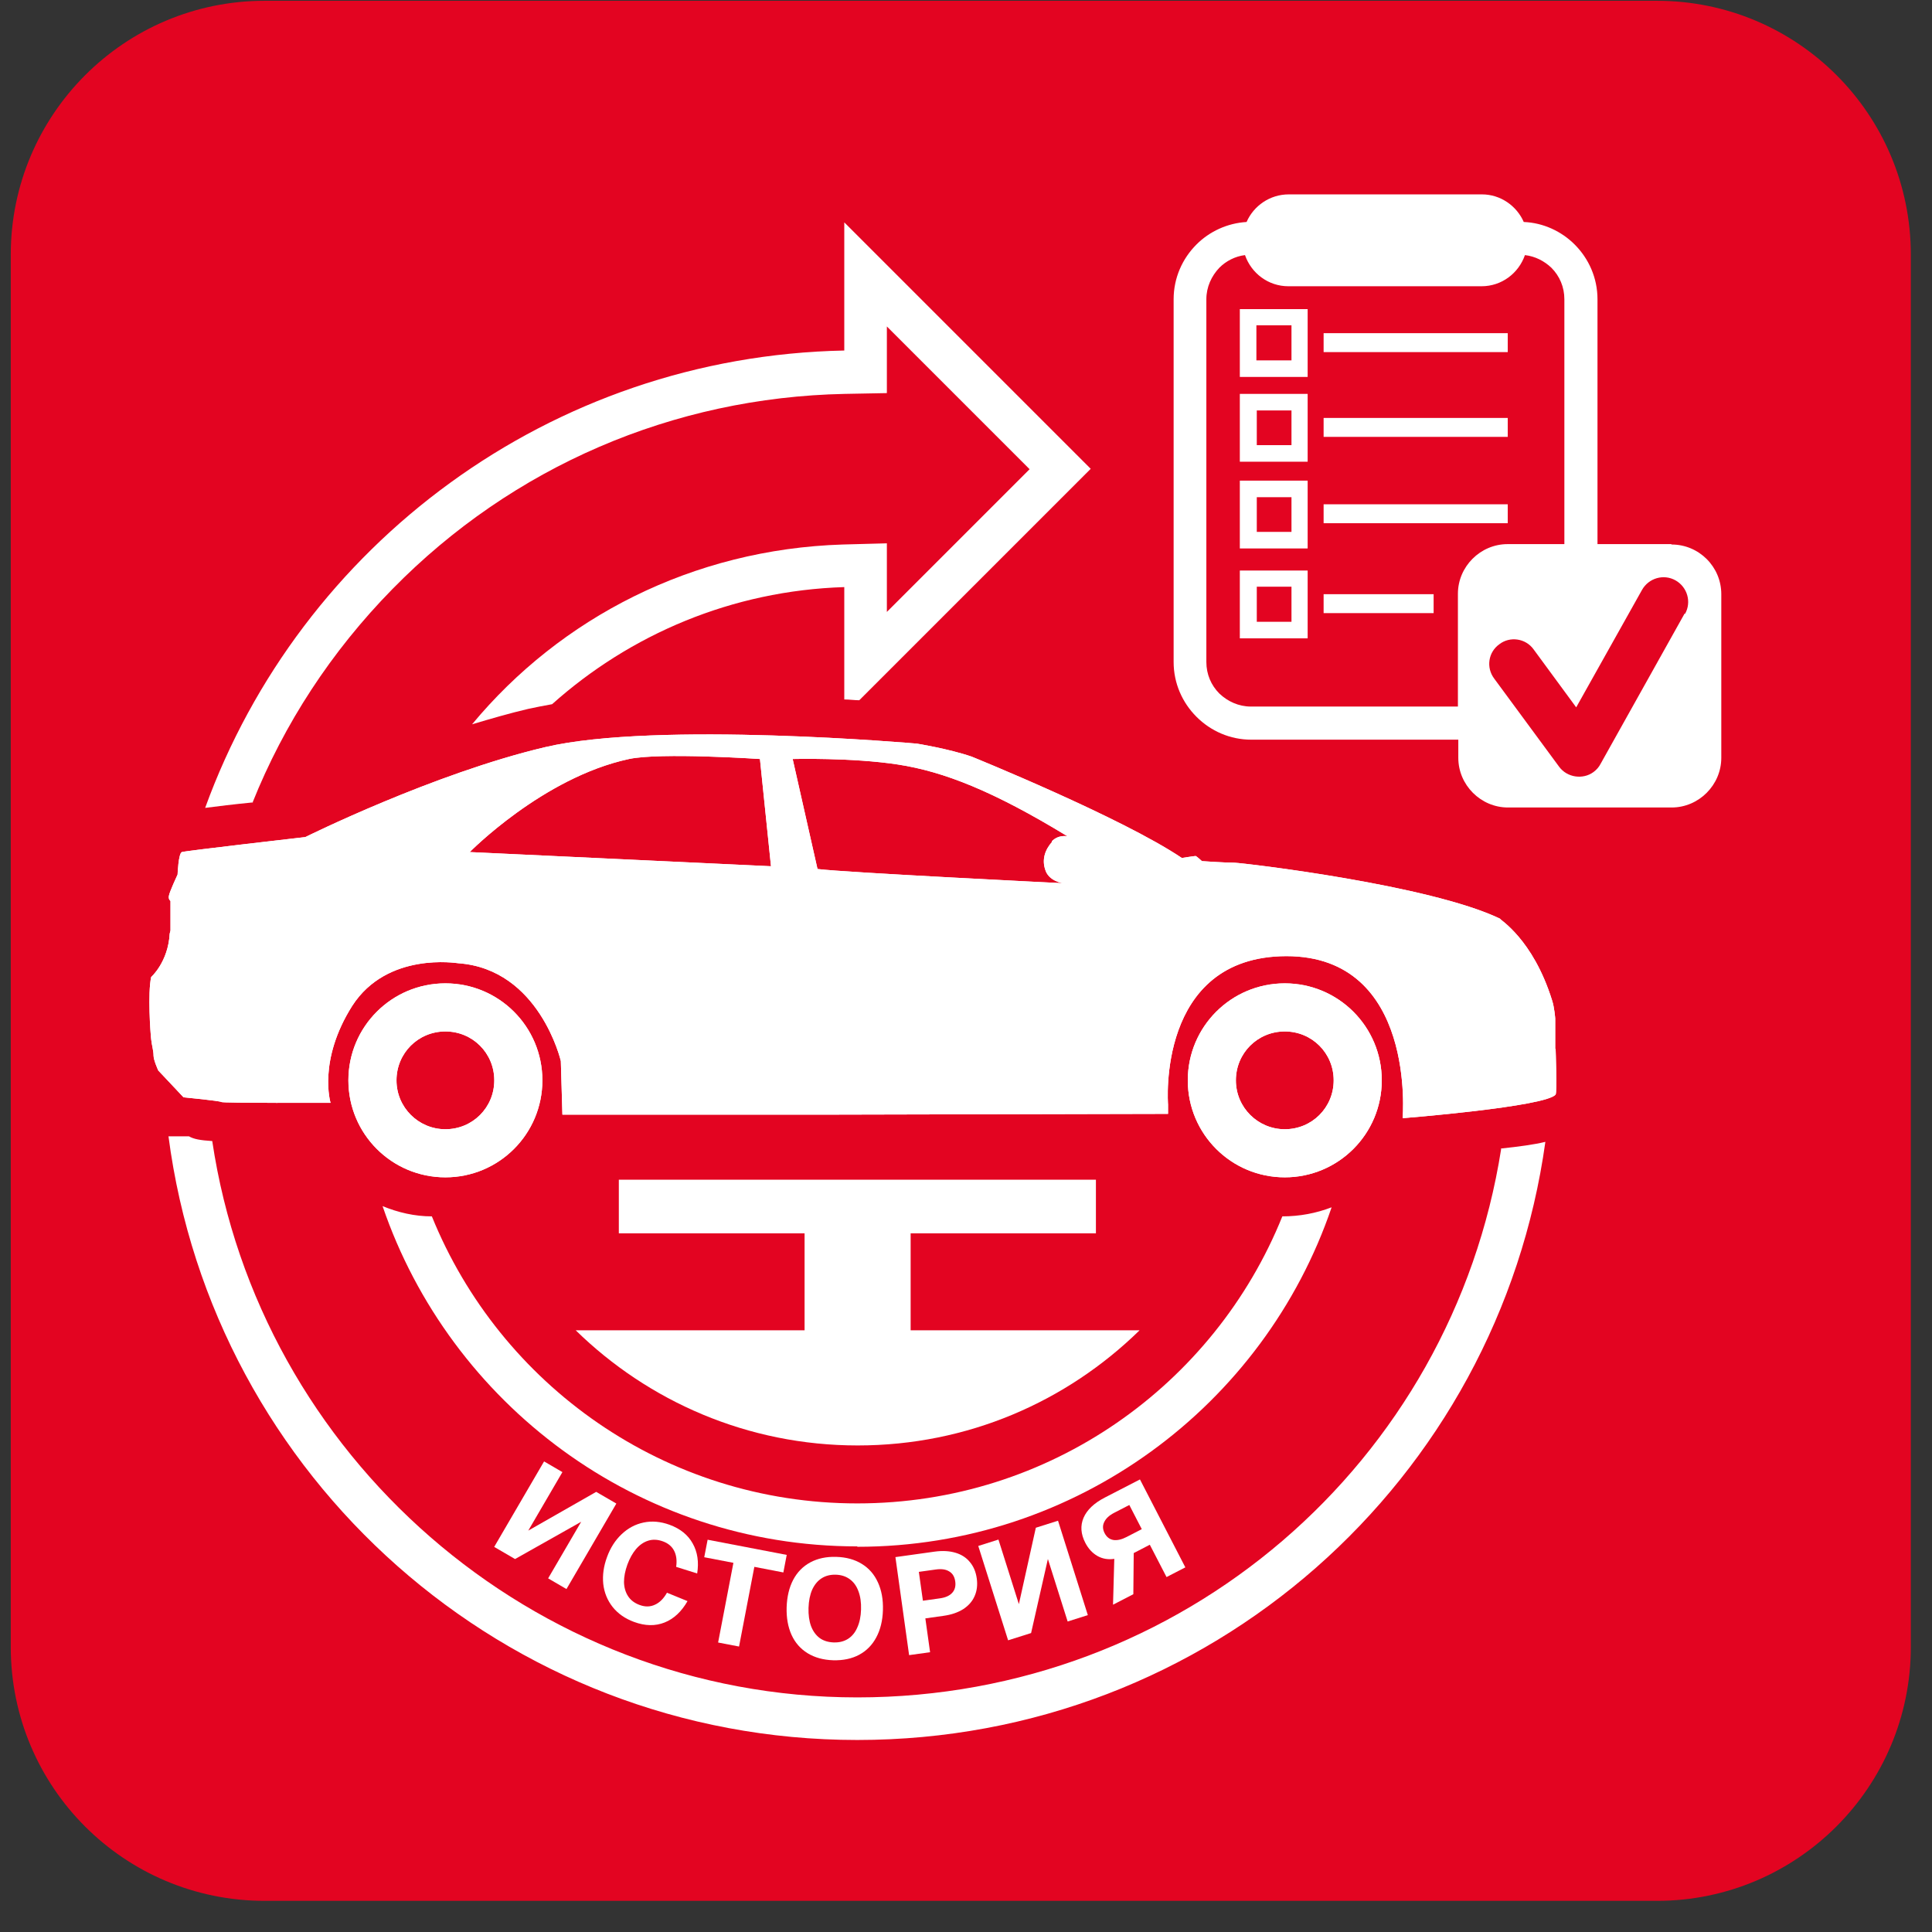
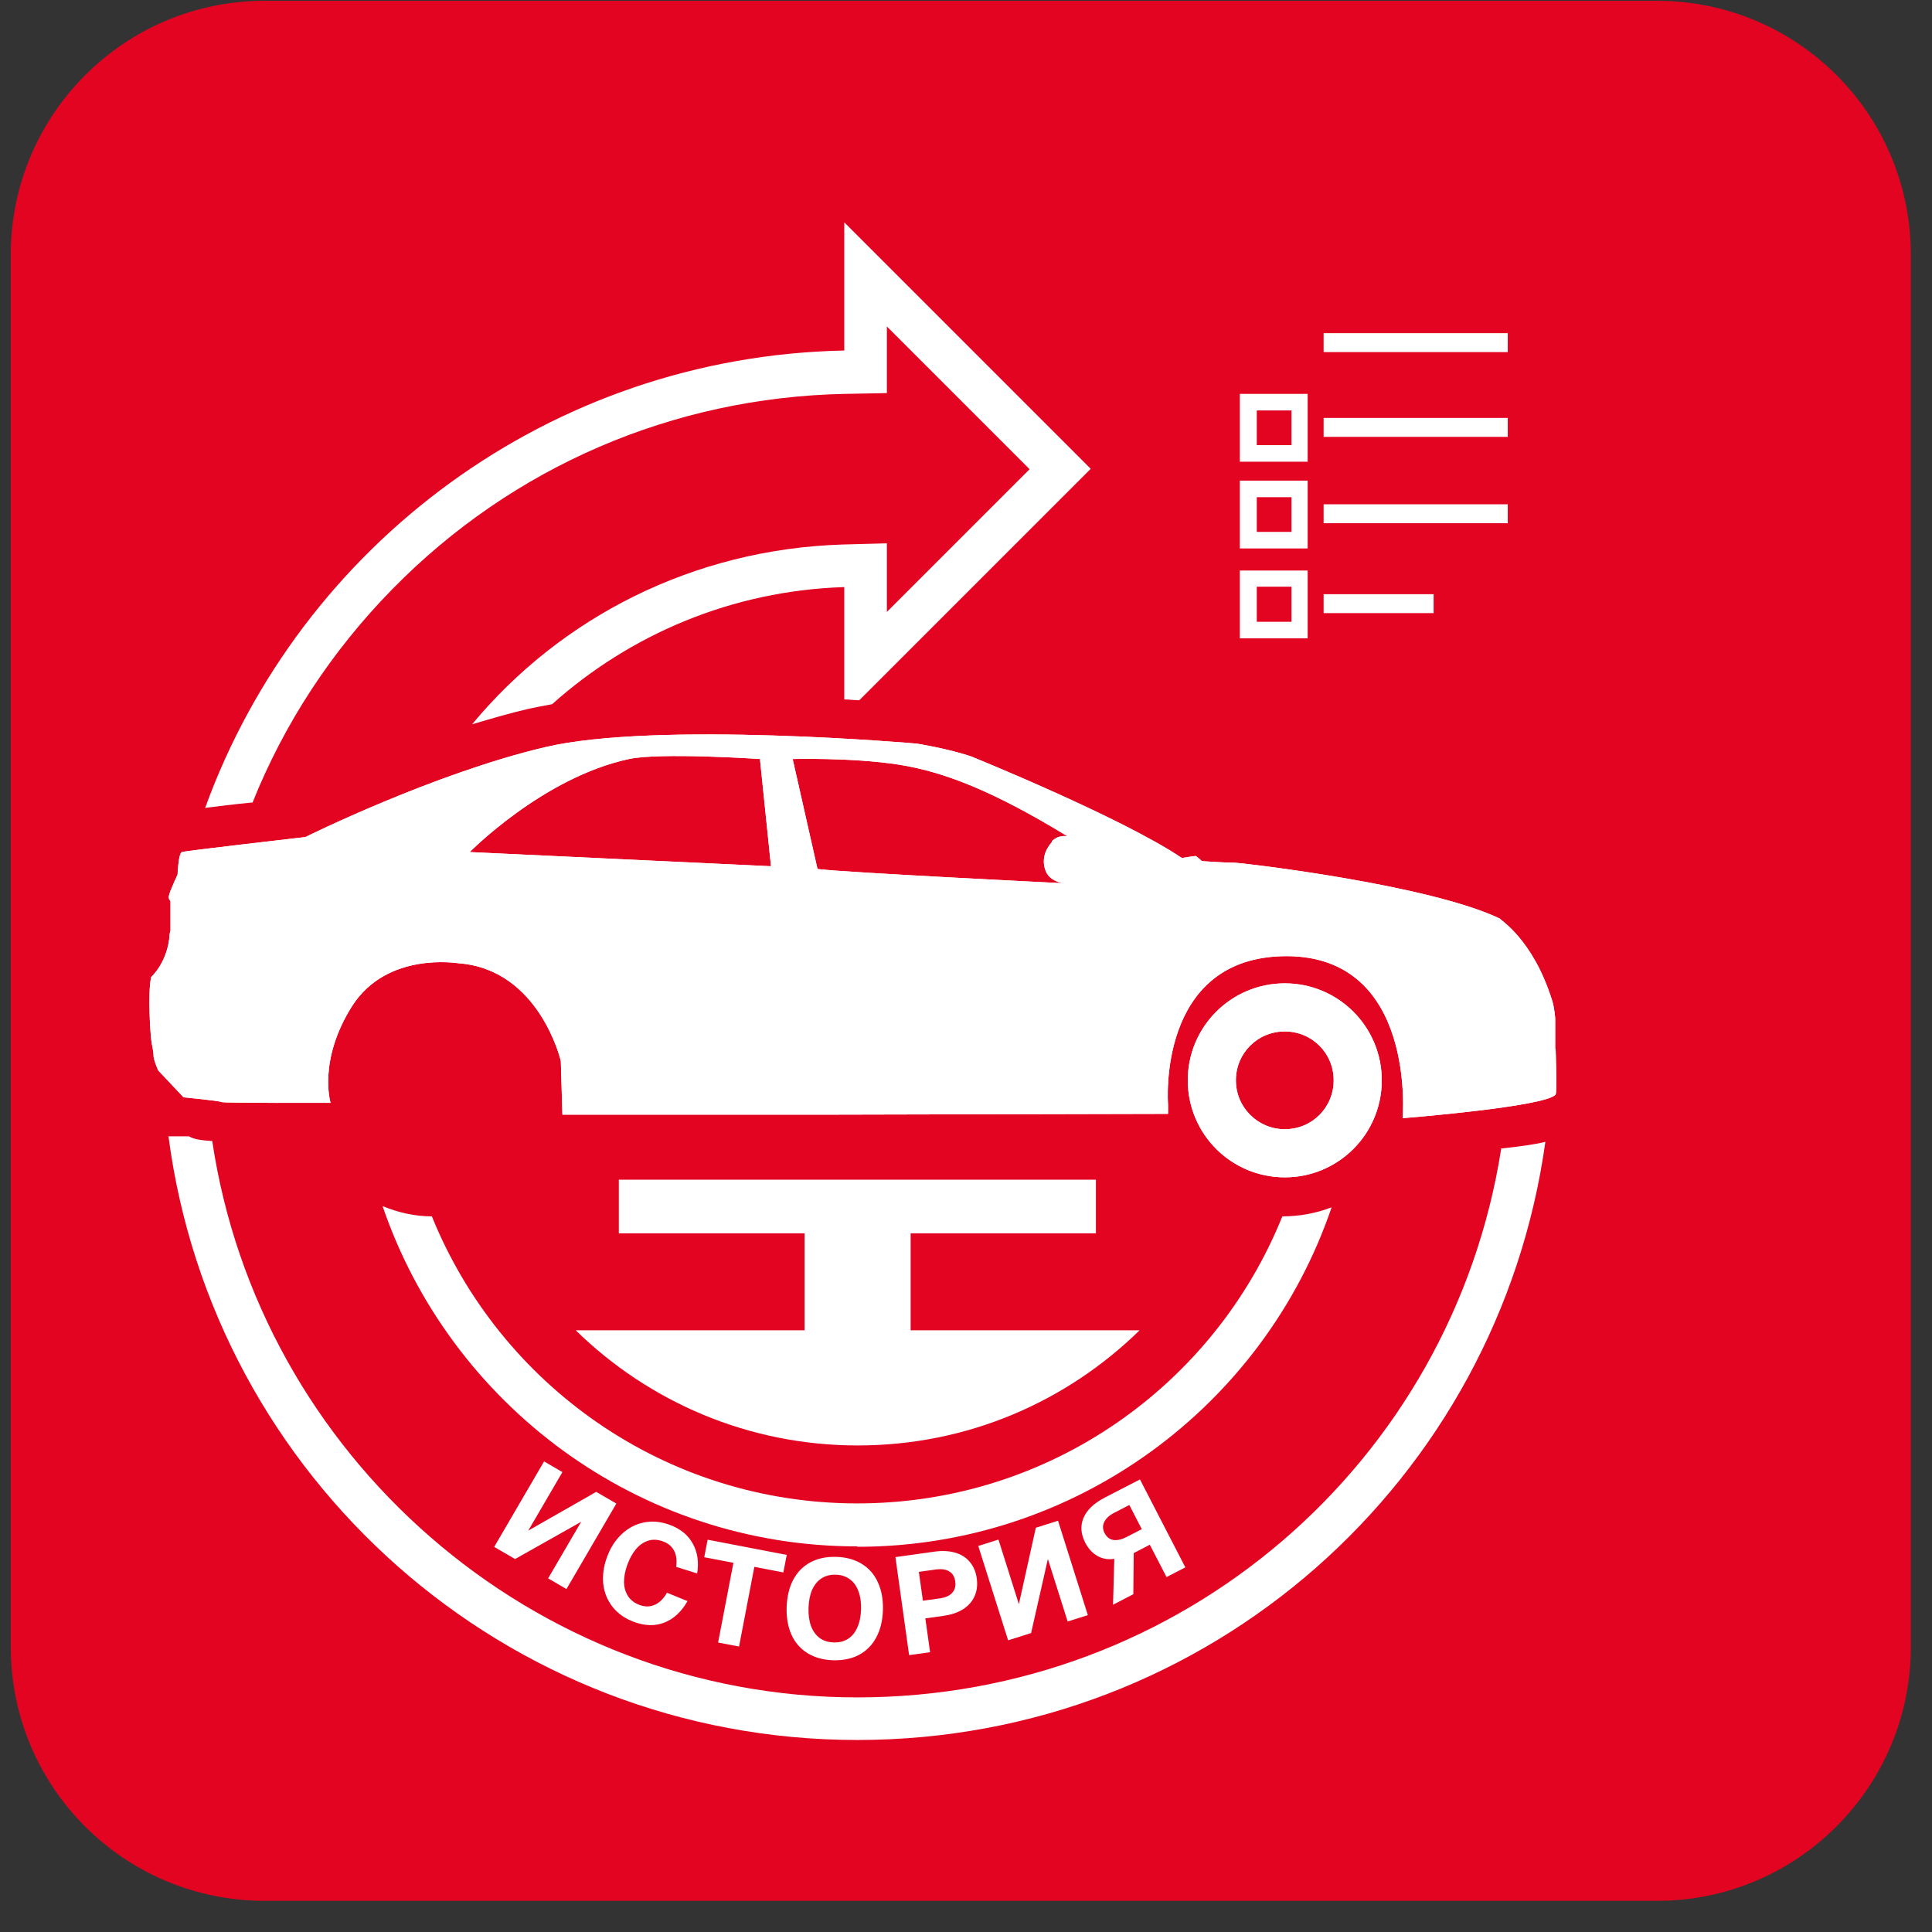
<svg xmlns="http://www.w3.org/2000/svg" width="49" height="49" viewBox="0 0 49 49" fill="none">
  <rect x="0" y="0" width="49" height="49" fill="#333333" stroke="none" />
  <path d="M42.023 48.21H6.713C3.153 48.21 0.273 45.33 0.273 41.77V6.46C0.273 2.91 3.153 0.02 6.713 0.02H42.023C45.583 0.02 48.463 2.9 48.463 6.46V41.77C48.463 45.32 45.583 48.21 42.023 48.21Z" fill="#E30421" />
  <path d="M32.585 24.94C31.225 24.94 30.125 26.04 30.125 27.4C30.125 28.76 31.225 29.86 32.585 29.86C33.945 29.86 35.045 28.76 35.045 27.4C35.045 26.04 33.945 24.94 32.585 24.94ZM32.585 28.64C31.905 28.64 31.345 28.09 31.345 27.4C31.345 26.71 31.895 26.16 32.585 26.16C33.275 26.16 33.825 26.71 33.825 27.4C33.825 28.09 33.275 28.64 32.585 28.64Z" fill="white" />
-   <path d="M11.296 24.94C9.936 24.94 8.836 26.04 8.836 27.4C8.836 28.76 9.936 29.86 11.296 29.86C12.656 29.86 13.756 28.76 13.756 27.4C13.756 26.04 12.656 24.94 11.296 24.94ZM11.296 28.64C10.616 28.64 10.056 28.09 10.056 27.4C10.056 26.71 10.606 26.16 11.296 26.16C11.986 26.16 12.536 26.71 12.536 27.4C12.536 28.09 11.986 28.64 11.296 28.64Z" fill="white" />
  <path d="M39.444 26.61V25.83C39.444 25.83 39.424 25.55 39.364 25.37C38.874 23.8 38.024 23.32 38.044 23.3C36.254 22.44 31.564 21.89 31.304 21.88C31.054 21.88 30.484 21.84 30.484 21.84C30.484 21.84 30.354 21.72 30.324 21.71C30.294 21.71 29.974 21.76 29.974 21.76C28.444 20.73 24.644 19.19 24.644 19.19C24.064 18.99 23.254 18.86 23.254 18.86C23.254 18.86 16.664 18.28 13.824 18.95C10.984 19.62 7.744 21.23 7.744 21.23C7.744 21.23 4.694 21.58 4.614 21.61C4.524 21.64 4.504 22.18 4.504 22.18C4.504 22.18 4.294 22.63 4.284 22.72C4.264 22.81 4.324 22.85 4.324 22.85V23.6L4.304 23.68C4.264 24.4 3.834 24.78 3.834 24.78C3.744 25.19 3.814 26.19 3.834 26.36C3.854 26.53 3.894 26.65 3.894 26.77C3.894 26.89 4.014 27.15 4.014 27.15L4.654 27.83C4.654 27.83 5.584 27.92 5.614 27.95C5.634 27.98 8.384 27.97 8.384 27.97C8.384 27.97 8.054 26.9 8.934 25.51C9.824 24.13 11.594 24.43 11.624 24.43C13.684 24.58 14.224 26.91 14.224 26.91L14.264 28.27H20.874L29.624 28.25V28.01C29.624 28.01 29.324 24.26 32.624 24.25C35.934 24.25 35.574 28.36 35.574 28.36C35.574 28.36 39.214 28.07 39.454 27.76C39.494 27.71 39.454 26.6 39.454 26.6M11.904 21.62C11.904 21.62 13.764 19.72 15.954 19.25C16.744 19.08 19.274 19.25 19.274 19.25L19.554 21.97L11.904 21.61V21.62ZM26.684 21.35C26.514 21.54 26.414 21.79 26.514 22.07C26.604 22.35 26.954 22.4 26.954 22.4C26.954 22.4 21.444 22.13 20.734 22.04L20.104 19.25C20.104 19.25 21.604 19.21 22.774 19.39C23.944 19.57 25.204 20.07 27.074 21.21C27.074 21.21 26.844 21.16 26.674 21.34" fill="white" />
  <path d="M27.795 29.92H15.695V31.28H27.795V29.92Z" fill="white" />
  <path d="M23.096 31.07H20.406V33.89H23.096V31.07Z" fill="white" />
  <path d="M21.743 39.23C27.293 39.23 32.063 35.65 33.773 30.62C33.383 30.77 32.963 30.85 32.523 30.85C30.803 35.12 26.623 38.13 21.743 38.13C16.863 38.13 12.683 35.12 10.953 30.85C10.513 30.85 10.093 30.75 9.703 30.59C11.413 35.6 16.163 39.22 21.743 39.22" fill="white" />
  <path d="M6.403 20.36C7.203 18.36 8.403 16.52 9.953 14.94C13.003 11.83 17.073 10.08 21.423 9.99L22.493 9.97V8.28L26.113 11.9L22.493 15.52V13.78L21.373 13.81C17.563 13.93 14.213 15.67 11.973 18.37C12.443 18.23 12.923 18.09 13.393 17.98C13.573 17.94 13.783 17.9 14.003 17.86C15.983 16.09 18.563 14.98 21.413 14.89V17.74C21.543 17.74 21.673 17.76 21.793 17.76L27.663 11.89L21.413 5.64V8.89C13.953 9.04 7.623 13.82 5.203 20.49C5.513 20.45 5.913 20.4 6.423 20.35" fill="white" />
  <path d="M38.073 29.14C36.823 37.08 29.993 43.05 21.743 43.05C13.493 43.05 6.573 36.91 5.383 28.94C5.073 28.92 4.913 28.89 4.793 28.82H4.273C5.403 37.46 12.793 44.13 21.743 44.13C30.693 44.13 38.004 37.53 39.194 28.96C38.904 29.03 38.533 29.08 38.063 29.13" fill="white" />
  <path d="M14.602 33.74C16.442 35.54 18.962 36.66 21.752 36.66C24.542 36.66 27.052 35.55 28.902 33.74H14.612H14.602Z" fill="white" />
  <path d="M32.585 24.94C31.225 24.94 30.125 26.04 30.125 27.4C30.125 28.76 31.225 29.86 32.585 29.86C33.945 29.86 35.045 28.76 35.045 27.4C35.045 26.04 33.945 24.94 32.585 24.94ZM32.585 28.64C31.905 28.64 31.345 28.09 31.345 27.4C31.345 26.71 31.895 26.16 32.585 26.16C33.275 26.16 33.825 26.71 33.825 27.4C33.825 28.09 33.275 28.64 32.585 28.64Z" fill="white" />
-   <path d="M11.296 24.94C9.936 24.94 8.836 26.04 8.836 27.4C8.836 28.76 9.936 29.86 11.296 29.86C12.656 29.86 13.756 28.76 13.756 27.4C13.756 26.04 12.656 24.94 11.296 24.94ZM11.296 28.64C10.616 28.64 10.056 28.09 10.056 27.4C10.056 26.71 10.606 26.16 11.296 26.16C11.986 26.16 12.536 26.71 12.536 27.4C12.536 28.09 11.986 28.64 11.296 28.64Z" fill="white" />
  <path d="M39.444 26.61V25.83C39.444 25.83 39.424 25.55 39.364 25.37C38.874 23.8 38.024 23.32 38.044 23.3C36.254 22.44 31.564 21.89 31.304 21.88C31.054 21.88 30.484 21.84 30.484 21.84C30.484 21.84 30.354 21.72 30.324 21.71C30.294 21.71 29.974 21.76 29.974 21.76C28.444 20.73 24.644 19.19 24.644 19.19C24.064 18.99 23.254 18.86 23.254 18.86C23.254 18.86 16.664 18.28 13.824 18.95C10.984 19.62 7.744 21.23 7.744 21.23C7.744 21.23 4.694 21.58 4.614 21.61C4.524 21.64 4.504 22.18 4.504 22.18C4.504 22.18 4.294 22.63 4.284 22.72C4.264 22.81 4.324 22.85 4.324 22.85V23.6L4.304 23.68C4.264 24.4 3.834 24.78 3.834 24.78C3.744 25.19 3.814 26.19 3.834 26.36C3.854 26.53 3.894 26.65 3.894 26.77C3.894 26.89 4.014 27.15 4.014 27.15L4.654 27.83C4.654 27.83 5.584 27.92 5.614 27.95C5.634 27.98 8.384 27.97 8.384 27.97C8.384 27.97 8.054 26.9 8.934 25.51C9.824 24.13 11.594 24.43 11.624 24.43C13.684 24.58 14.224 26.91 14.224 26.91L14.264 28.27H20.874L29.624 28.25V28.01C29.624 28.01 29.324 24.26 32.624 24.25C35.934 24.25 35.574 28.36 35.574 28.36C35.574 28.36 39.214 28.07 39.454 27.76C39.494 27.71 39.454 26.6 39.454 26.6M11.904 21.62C11.904 21.62 13.764 19.72 15.954 19.25C16.744 19.08 19.274 19.25 19.274 19.25L19.554 21.97L11.904 21.61V21.62ZM26.684 21.35C26.514 21.54 26.414 21.79 26.514 22.07C26.604 22.35 26.954 22.4 26.954 22.4C26.954 22.4 21.444 22.13 20.734 22.04L20.104 19.25C20.104 19.25 21.604 19.21 22.774 19.39C23.944 19.57 25.204 20.07 27.074 21.21C27.074 21.21 26.844 21.16 26.674 21.34" fill="white" />
  <path d="M38.24 10.6H33.57V11.08H38.24V10.6Z" fill="white" />
  <path d="M38.24 8.45H33.57V8.93H38.24V8.45Z" fill="white" />
-   <path d="M32.955 9.56H33.165V7.84H31.445V9.56H32.955ZM31.865 8.25H32.755V9.14H31.865V8.25Z" fill="white" />
-   <path d="M42.386 13.8H40.516V7.59C40.516 7.05 40.296 6.56 39.936 6.2C39.606 5.87 39.146 5.65 38.646 5.63C38.466 5.22 38.056 4.93 37.586 4.93H32.686C32.206 4.93 31.796 5.22 31.616 5.63C31.126 5.66 30.676 5.87 30.346 6.2C29.986 6.56 29.766 7.05 29.766 7.59V16.79C29.766 17.33 29.986 17.82 30.346 18.18C30.706 18.54 31.196 18.76 31.736 18.76H36.986V19.22C36.986 19.91 37.556 20.48 38.246 20.48H42.396C43.086 20.48 43.656 19.91 43.656 19.22V15.07C43.656 14.37 43.086 13.81 42.396 13.81M36.976 15.06V17.92H31.726C31.416 17.92 31.136 17.79 30.926 17.59C30.716 17.38 30.596 17.1 30.596 16.79V7.59C30.596 7.28 30.726 7 30.926 6.79C31.096 6.62 31.326 6.5 31.576 6.47C31.736 6.93 32.166 7.26 32.676 7.26H37.576C38.086 7.26 38.516 6.93 38.676 6.47C38.936 6.5 39.166 6.62 39.346 6.79C39.556 7 39.676 7.28 39.676 7.59V13.8H38.236C37.546 13.8 36.976 14.37 36.976 15.06ZM42.726 15.56L40.596 19.37C40.556 19.45 40.496 19.52 40.416 19.58C40.146 19.78 39.746 19.72 39.546 19.45L37.896 17.21C37.686 16.93 37.746 16.54 38.026 16.34C38.296 16.13 38.696 16.19 38.896 16.47L39.976 17.94L41.646 14.96C41.816 14.66 42.196 14.55 42.496 14.72C42.796 14.89 42.906 15.27 42.736 15.57" fill="white" />
  <path d="M33.165 11.5V9.99H31.445V11.71H33.165V11.5ZM32.755 11.29H31.875V10.41H32.755V11.29Z" fill="white" />
  <path d="M38.24 12.79H33.57V13.27H38.24V12.79Z" fill="white" />
  <path d="M33.165 13.7V12.19H31.445V13.91H33.165V13.7ZM32.755 13.49H31.875V12.61H32.755V13.49Z" fill="white" />
  <path d="M36.36 15.07H33.57V15.55H36.36V15.07Z" fill="white" />
  <path d="M33.165 15.98V14.47H31.445V16.19H33.165V15.98ZM32.755 15.77H31.875V14.88H32.755V15.77Z" fill="white" />
  <path d="M15.121 37.837L15.632 38.134L14.367 40.302L13.902 40.031L14.74 38.596L13.063 39.541L12.534 39.233L13.799 37.065L14.264 37.336L13.398 38.82L15.121 37.837Z" fill="white" />
  <path d="M17.437 40.608C17.284 40.876 17.089 41.057 16.854 41.151C16.619 41.244 16.362 41.239 16.081 41.136C15.855 41.053 15.674 40.927 15.538 40.757C15.404 40.587 15.325 40.392 15.3 40.172C15.278 39.951 15.309 39.724 15.395 39.492C15.48 39.257 15.604 39.064 15.765 38.912C15.927 38.758 16.112 38.659 16.322 38.615C16.534 38.57 16.754 38.589 16.982 38.672C17.254 38.772 17.45 38.93 17.569 39.147C17.691 39.362 17.728 39.616 17.682 39.907L17.149 39.739C17.172 39.579 17.155 39.444 17.098 39.332C17.041 39.221 16.947 39.142 16.817 39.094C16.684 39.045 16.559 39.038 16.444 39.074C16.328 39.109 16.224 39.181 16.132 39.287C16.043 39.393 15.97 39.524 15.912 39.681C15.855 39.839 15.826 39.986 15.826 40.124C15.829 40.261 15.863 40.38 15.928 40.481C15.994 40.583 16.093 40.659 16.226 40.707C16.363 40.757 16.491 40.755 16.609 40.7C16.729 40.647 16.831 40.545 16.916 40.395L17.437 40.608Z" fill="white" />
  <path d="M19.868 39.881L19.132 39.739L18.744 41.76L18.213 41.658L18.601 39.637L17.861 39.495L17.947 39.051L19.953 39.436L19.868 39.881Z" fill="white" />
  <path d="M21.131 42.108C20.881 42.1 20.665 42.041 20.482 41.929C20.302 41.818 20.166 41.663 20.075 41.464C19.985 41.263 19.943 41.03 19.951 40.764C19.96 40.495 20.015 40.263 20.117 40.068C20.22 39.873 20.365 39.726 20.552 39.625C20.739 39.525 20.958 39.478 21.21 39.486C21.462 39.493 21.679 39.553 21.859 39.665C22.04 39.776 22.175 39.932 22.266 40.133C22.359 40.334 22.401 40.569 22.393 40.837C22.385 41.103 22.329 41.334 22.224 41.529C22.121 41.722 21.977 41.868 21.79 41.969C21.603 42.069 21.383 42.115 21.131 42.108ZM21.145 41.656C21.284 41.66 21.404 41.63 21.505 41.567C21.608 41.502 21.688 41.406 21.743 41.278C21.801 41.15 21.833 40.997 21.838 40.821C21.844 40.642 21.821 40.486 21.771 40.355C21.723 40.224 21.65 40.123 21.55 40.051C21.453 39.98 21.336 39.942 21.197 39.938C21.058 39.934 20.938 39.965 20.837 40.03C20.736 40.095 20.656 40.192 20.598 40.32C20.542 40.448 20.512 40.601 20.506 40.78C20.501 40.957 20.522 41.111 20.57 41.242C20.62 41.373 20.694 41.474 20.791 41.546C20.888 41.615 21.006 41.651 21.145 41.656Z" fill="white" />
  <path d="M23.704 39.353C23.9 39.326 24.075 39.335 24.229 39.38C24.383 39.425 24.506 39.504 24.598 39.617C24.692 39.728 24.75 39.866 24.773 40.032C24.796 40.198 24.778 40.348 24.718 40.482C24.661 40.614 24.564 40.724 24.429 40.812C24.293 40.897 24.128 40.954 23.931 40.981L23.469 41.046L23.589 41.904L23.057 41.978L22.71 39.492L23.704 39.353ZM23.837 40.538C23.98 40.518 24.084 40.471 24.15 40.398C24.218 40.324 24.244 40.227 24.227 40.108C24.21 39.989 24.159 39.905 24.074 39.855C23.99 39.802 23.878 39.786 23.735 39.806L23.304 39.866L23.407 40.598L23.837 40.538Z" fill="white" />
  <path d="M26.271 38.747L26.834 38.569L27.59 40.963L27.078 41.125L26.577 39.54L26.151 41.418L25.568 41.602L24.811 39.209L25.323 39.047L25.841 40.685L26.271 38.747Z" fill="white" />
  <path d="M27.481 38.495C27.568 38.294 27.747 38.123 28.02 37.982L28.912 37.522L30.063 39.752L29.586 39.998L29.162 39.178L28.782 39.375C28.772 39.38 28.762 39.385 28.754 39.389L28.744 40.433L28.229 40.699L28.261 39.536C28.103 39.56 27.961 39.535 27.833 39.463C27.705 39.389 27.603 39.278 27.527 39.132C27.411 38.908 27.396 38.696 27.481 38.495ZM28.241 39.058C28.338 39.071 28.448 39.046 28.572 38.982L28.958 38.783L28.642 38.17L28.255 38.37C28.132 38.434 28.049 38.511 28.006 38.602C27.961 38.691 27.965 38.785 28.015 38.883C28.067 38.984 28.142 39.042 28.241 39.058Z" fill="white" />
</svg>